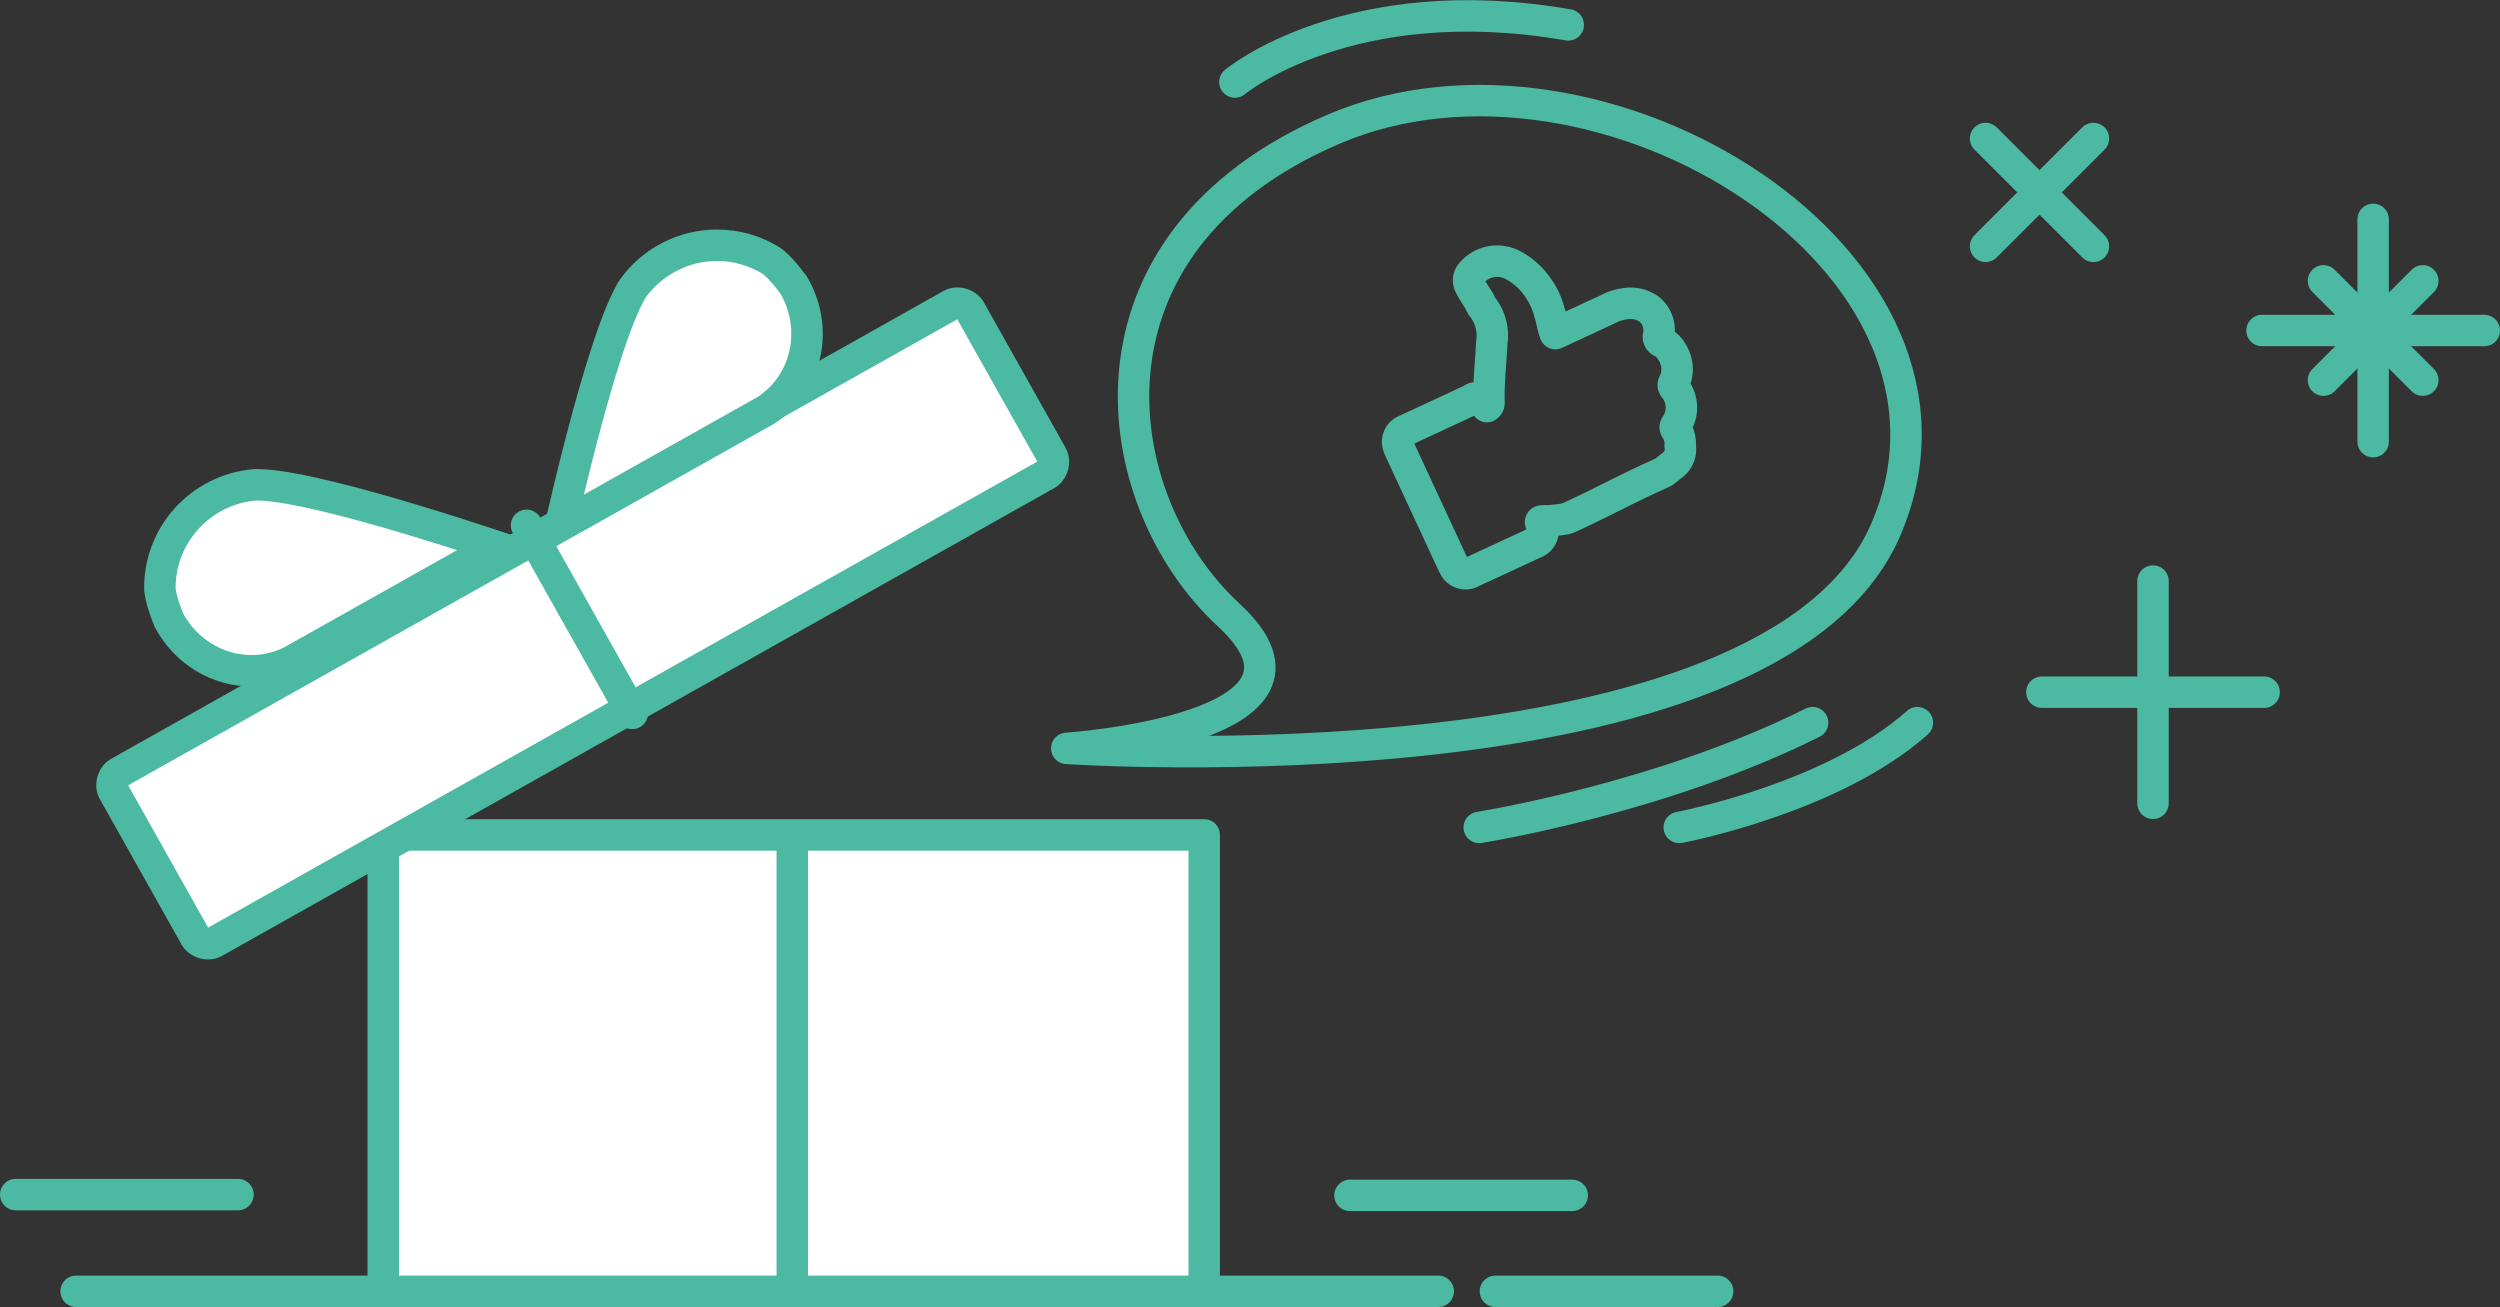
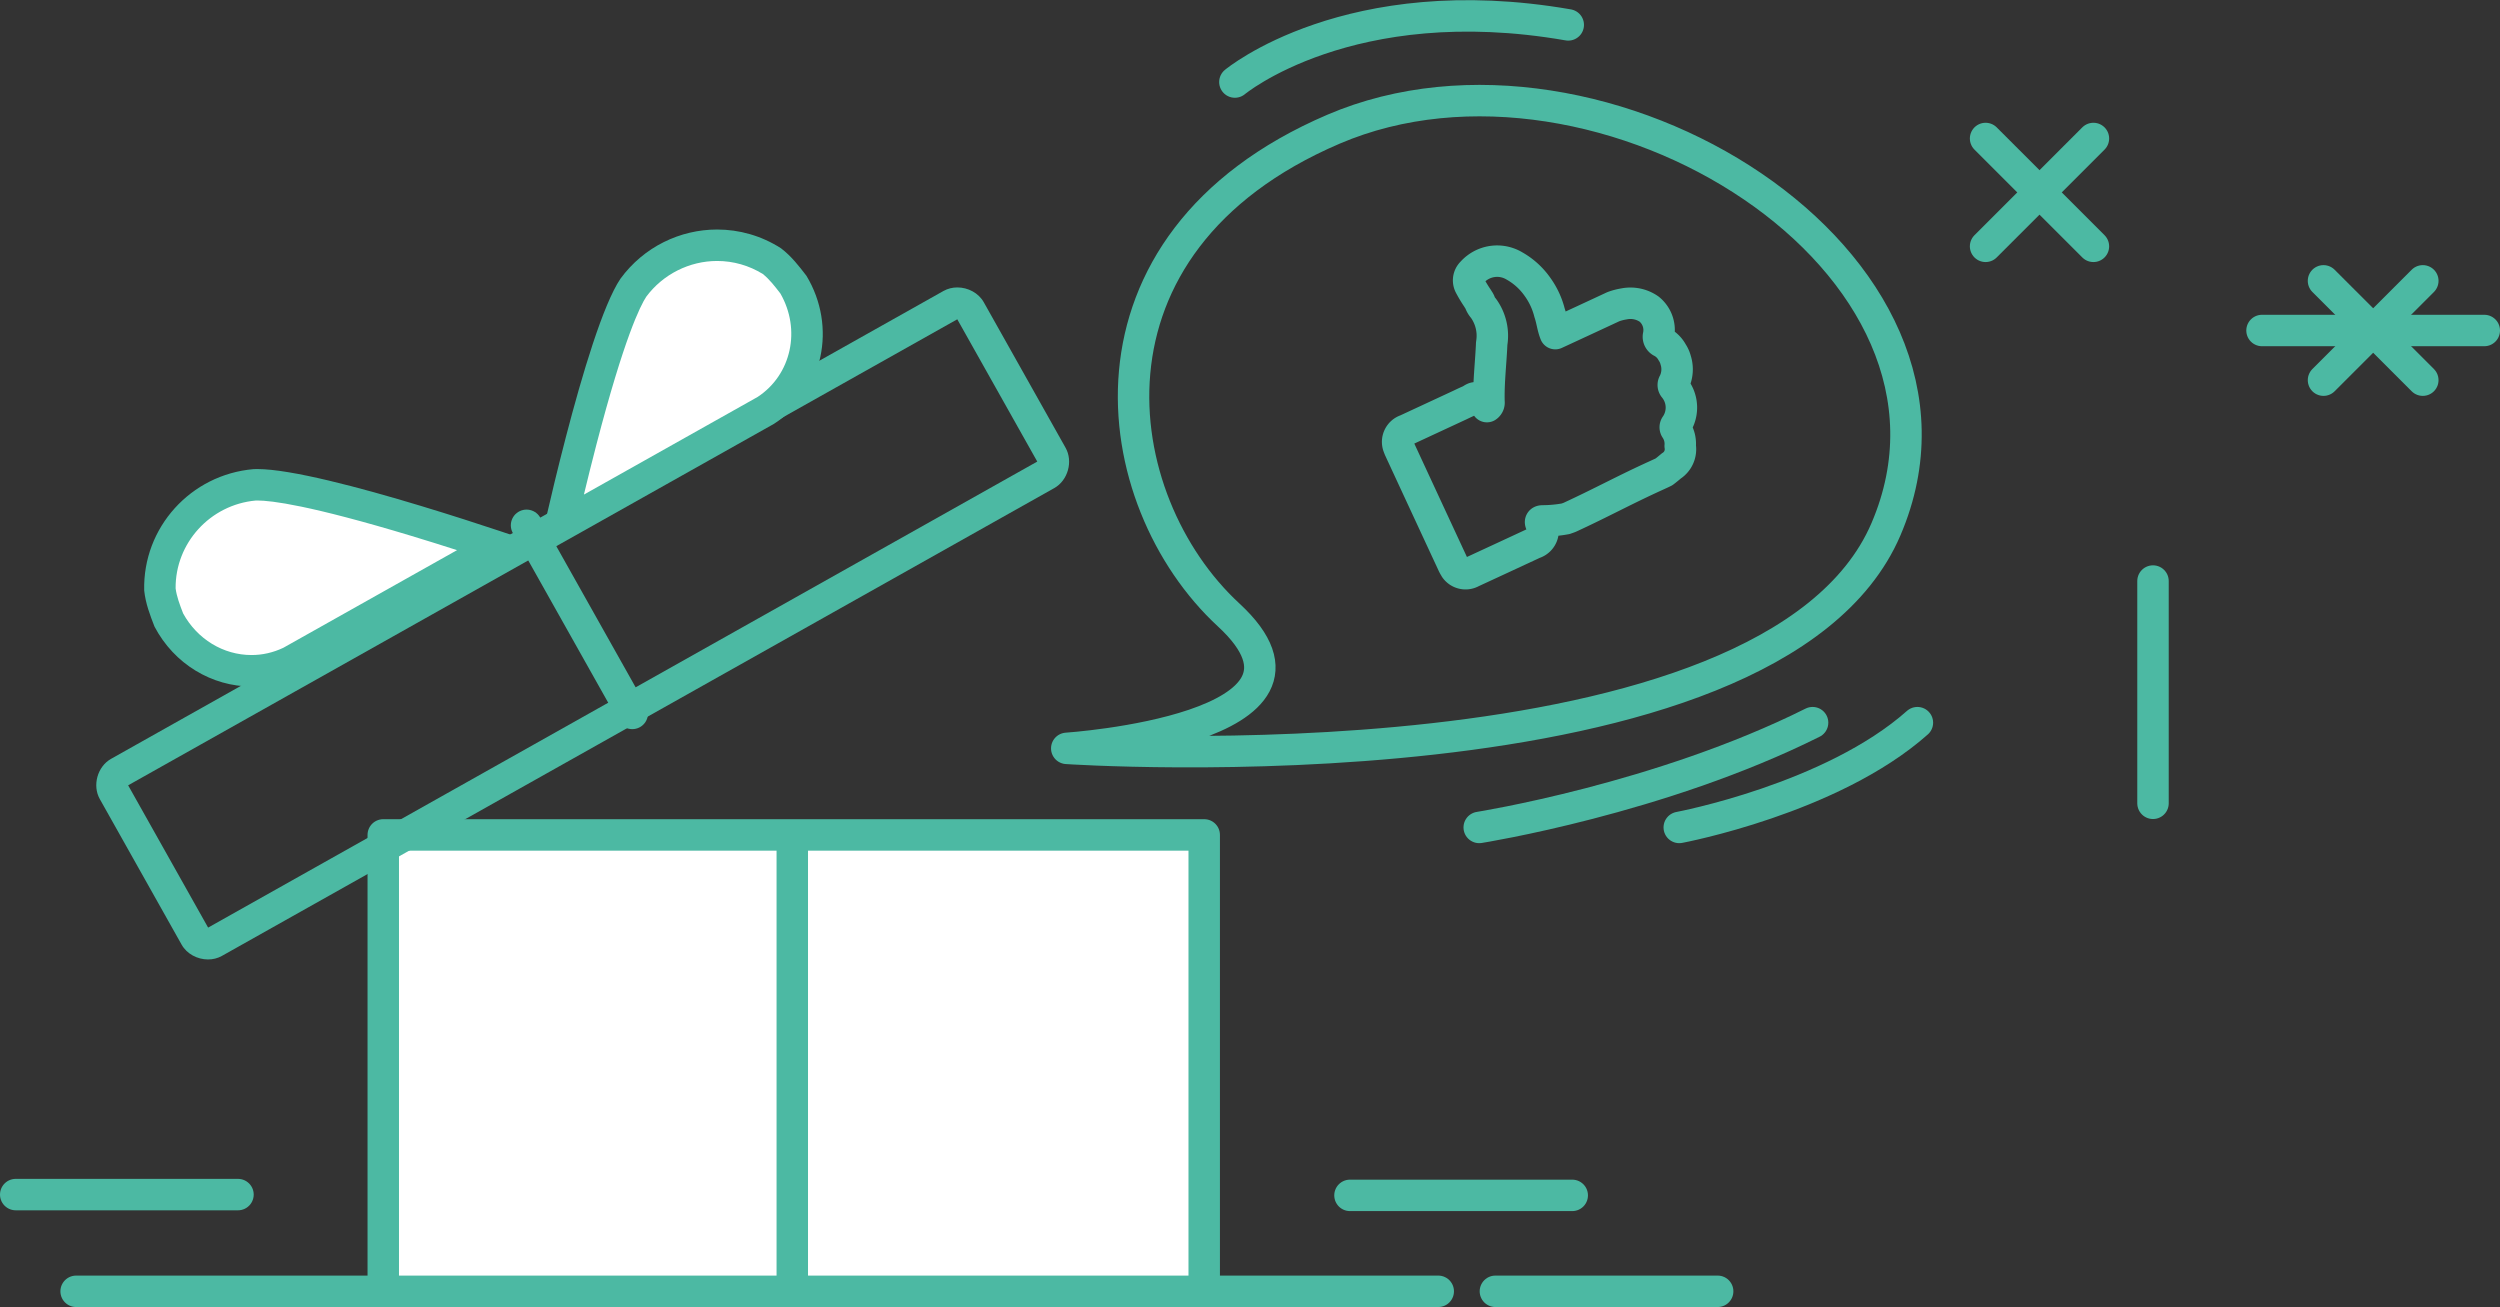
<svg xmlns="http://www.w3.org/2000/svg" width="158.984" height="83.119" viewBox="0 0 158.984 83.119">
  <rect x="0" y="0" width="158.984" height="83.119" fill="#333333" stroke="none" />
  <defs>
    <style>.a{mix-blend-mode:multiply;isolation:isolate;}.b,.c{fill:#fff;}.b,.d{stroke:#4cb9a3;stroke-width:2px;}.b,.c,.d{stroke-linecap:round;stroke-linejoin:round;}.d{fill:none;}.e,.f{stroke:none;}.f{fill:#4cb9a3;}</style>
  </defs>
  <g class="a" transform="translate(-56.659 -585.045)">
    <g transform="translate(62.782 598.641)">
      <g transform="translate(18.25 39.499)">
        <path class="b" d="M96.243,698.845V670.086H148.45v28.759" transform="translate(-96.243 -670.086)" />
        <line class="b" y2="28.284" transform="translate(26.011 0.134)" />
      </g>
      <g transform="translate(0 0)">
        <g class="c" transform="translate(-66.116 -607.928)">
-           <path class="e" d="M 73.222 654.347 C 72.884 654.347 72.56 654.174 72.415 653.915 L 67.212 644.658 C 67.108 644.474 67.087 644.233 67.154 643.995 C 67.22 643.758 67.364 643.563 67.548 643.459 L 120.484 613.707 C 120.596 613.644 120.732 613.611 120.876 613.611 C 121.213 613.611 121.538 613.784 121.683 614.043 L 126.886 623.299 C 127.104 623.687 126.937 624.28 126.55 624.498 L 97.527 640.811 L 73.613 654.251 C 73.502 654.314 73.366 654.347 73.222 654.347 Z" />
          <path class="f" d="M 73.228 653.321 L 97.037 639.939 L 125.956 623.685 L 120.87 614.637 L 68.142 644.273 L 73.228 653.321 M 73.222 655.347 C 72.552 655.347 71.878 655.001 71.543 654.405 L 66.34 645.148 C 65.852 644.281 66.19 643.075 67.058 642.588 L 119.994 612.835 C 120.266 612.682 120.571 612.611 120.876 612.611 C 121.546 612.611 122.22 612.957 122.555 613.553 L 127.758 622.809 C 128.245 623.677 127.907 624.882 127.04 625.37 L 98.017 641.683 L 74.103 655.123 C 73.832 655.276 73.527 655.347 73.222 655.347 Z" />
        </g>
        <g class="c" transform="translate(-84.373 -603.88)">
          <path class="e" d="M 113.887 623.724 C 114.989 618.913 117.057 610.776 118.528 608.58 C 119.774 606.889 121.764 605.88 123.855 605.88 C 125.09 605.88 126.295 606.23 127.342 606.892 C 127.876 607.31 128.283 607.834 128.709 608.39 C 130.353 611.176 129.586 614.672 126.951 616.382 L 113.887 623.724 Z" />
          <path class="f" d="M 115.383 621.736 L 126.432 615.526 C 128.579 614.114 129.203 611.253 127.877 608.948 C 127.503 608.46 127.168 608.036 126.764 607.71 C 125.887 607.167 124.884 606.88 123.855 606.88 C 122.088 606.88 120.406 607.729 119.347 609.154 C 118.972 609.724 117.948 611.754 116.175 618.567 C 115.887 619.675 115.619 620.755 115.383 621.736 M 112.426 625.692 C 112.426 625.692 115.492 611.281 117.71 608.004 C 119.196 605.975 121.507 604.88 123.855 604.88 C 125.251 604.88 126.66 605.267 127.917 606.073 C 128.586 606.586 129.062 607.207 129.538 607.828 C 131.477 611.051 130.638 615.203 127.468 617.239 L 112.426 625.692 Z" />
        </g>
        <g class="c" transform="translate(-68.097 -615.446)">
          <path class="e" d="M 77.967 644.506 C 75.784 644.506 73.775 643.272 72.71 641.281 C 72.457 640.627 72.221 640.006 72.142 639.335 C 72.083 635.902 74.719 632.987 78.166 632.682 C 78.22 632.68 78.278 632.679 78.339 632.679 C 79.481 632.679 82.163 633.078 88.449 634.98 C 90.383 635.565 92.194 636.153 93.513 636.592 L 80.451 643.934 C 79.663 644.314 78.827 644.506 77.967 644.506 Z" />
          <path class="f" d="M 77.967 643.506 C 78.666 643.506 79.346 643.351 79.99 643.046 L 91.039 636.836 C 90.145 636.548 89.162 636.24 88.146 635.933 C 81.661 633.972 79.218 633.679 78.339 633.679 C 78.301 633.679 78.264 633.68 78.23 633.681 C 75.334 633.949 73.118 636.387 73.142 639.266 C 73.209 639.78 73.398 640.287 73.62 640.86 C 74.517 642.495 76.173 643.506 77.967 643.506 M 77.967 645.506 C 75.457 645.506 73.052 644.088 71.799 641.697 C 71.516 640.968 71.233 640.238 71.144 639.4 C 71.048 635.394 74.105 632.027 78.099 631.684 C 78.175 631.681 78.256 631.679 78.339 631.679 C 82.582 631.679 95.956 636.366 95.956 636.366 L 80.914 644.821 C 79.958 645.287 78.954 645.506 77.967 645.506 Z" />
        </g>
        <line class="b" x2="6.723" y2="11.962" transform="translate(27.362 19.811)" />
      </g>
    </g>
    <line class="d" x2="86.622" transform="translate(61.5 667.164)" />
    <line class="d" x2="14.134" transform="translate(151.757 667.164)" />
    <line class="d" x2="14.134" transform="translate(142.509 661.063)" />
    <line class="d" x2="14.134" transform="translate(57.659 661.013)" />
    <g transform="translate(145.543 601.643)">
      <path class="d" d="M217.123,612.566a3.546,3.546,0,0,0-.67.176q-1.844.86-3.69,1.712c-.171-.426-.214-.887-.363-1.321a4.828,4.828,0,0,0-.752-1.629h0a4.489,4.489,0,0,0-1.491-1.359,2.14,2.14,0,0,0-2.688.416h0a.7.7,0,0,0-.129.848,8.3,8.3,0,0,0,.483.8,1.488,1.488,0,0,0,.094.149l.042.077a1.179,1.179,0,0,0,.235.405h0a2.983,2.983,0,0,1,.529,2.222.949.949,0,0,0-.008.125c-.056,1.2-.2,2.393-.169,3.6a.308.308,0,0,1-.13.309,1.517,1.517,0,0,0-.562-.508c-.24-.141-.338.041-.574.139-.2.083-.394.181-.591.273q-1.7.79-3.4,1.58a.8.8,0,0,0-.515,1c.03.077.056.157.091.232q1.69,3.646,3.383,7.291c.045.1.1.189.156.284h0a.8.8,0,0,0,1.049.23q1.975-.913,3.948-1.831a.824.824,0,0,0,.464-1.222c-.07-.155-.051-.2.121-.2a8.2,8.2,0,0,0,1.439-.136c.1-.038.205-.068.3-.113,1.916-.887,3.24-1.614,5.155-2.5.105-.049.692-.313.795-.369.068-.045.408-.325.468-.378a1.257,1.257,0,0,0,.564-1.268,1.684,1.684,0,0,0-.272-1.066.2.2,0,0,1,0-.249,2,2,0,0,0-.1-2.389.256.256,0,0,1-.028-.313,1.913,1.913,0,0,0,.114-1.434,1.638,1.638,0,0,0-.222-.5h0a1.625,1.625,0,0,0-.66-.661.362.362,0,0,1-.214-.388,1.713,1.713,0,0,0-.589-1.7A2.076,2.076,0,0,0,217.123,612.566Z" transform="translate(-202.741 -609.836)" />
    </g>
    <path class="d" d="M168,634.19s44.826,3.029,52.095-13.932-18.173-32.711-35.134-25.442S170.423,618.44,178.3,625.71,168,634.19,168,634.19Z" transform="translate(-43.502 -1.554)" />
    <path class="d" d="M208,661.663s11.509-1.817,21.2-6.663" transform="translate(-57.272 -23.998)" />
    <path class="d" d="M229,661.663s9.692-1.817,15.144-6.663" transform="translate(-65.551 -23.998)" />
    <path class="d" d="M184,593.262s7.269-6.057,21.2-3.634" transform="translate(-48.81 -3)" />
    <g transform="translate(-11 -9)">
-       <line class="d" x2="14.134" transform="translate(197.509 638.063)" />
      <line class="d" x2="14.134" transform="translate(204.576 630.996) rotate(90)" />
    </g>
    <g transform="translate(6 4)">
      <g transform="translate(-3 -36)">
        <line class="d" x2="14.134" transform="translate(197.509 638.063)" />
-         <line class="d" x2="14.134" transform="translate(204.576 630.996) rotate(90)" />
      </g>
      <g transform="translate(508.098 9.906) rotate(45)">
        <line class="d" x2="8.931" transform="translate(197.509 635.462)" />
        <line class="d" x2="8.931" transform="translate(201.975 630.996) rotate(90)" />
      </g>
    </g>
    <g transform="translate(492.88 4.582) rotate(45)">
      <line class="d" x2="9.698" transform="translate(197.509 635.845)" />
      <line class="d" x2="9.698" transform="translate(202.358 630.996) rotate(90)" />
    </g>
  </g>
</svg>